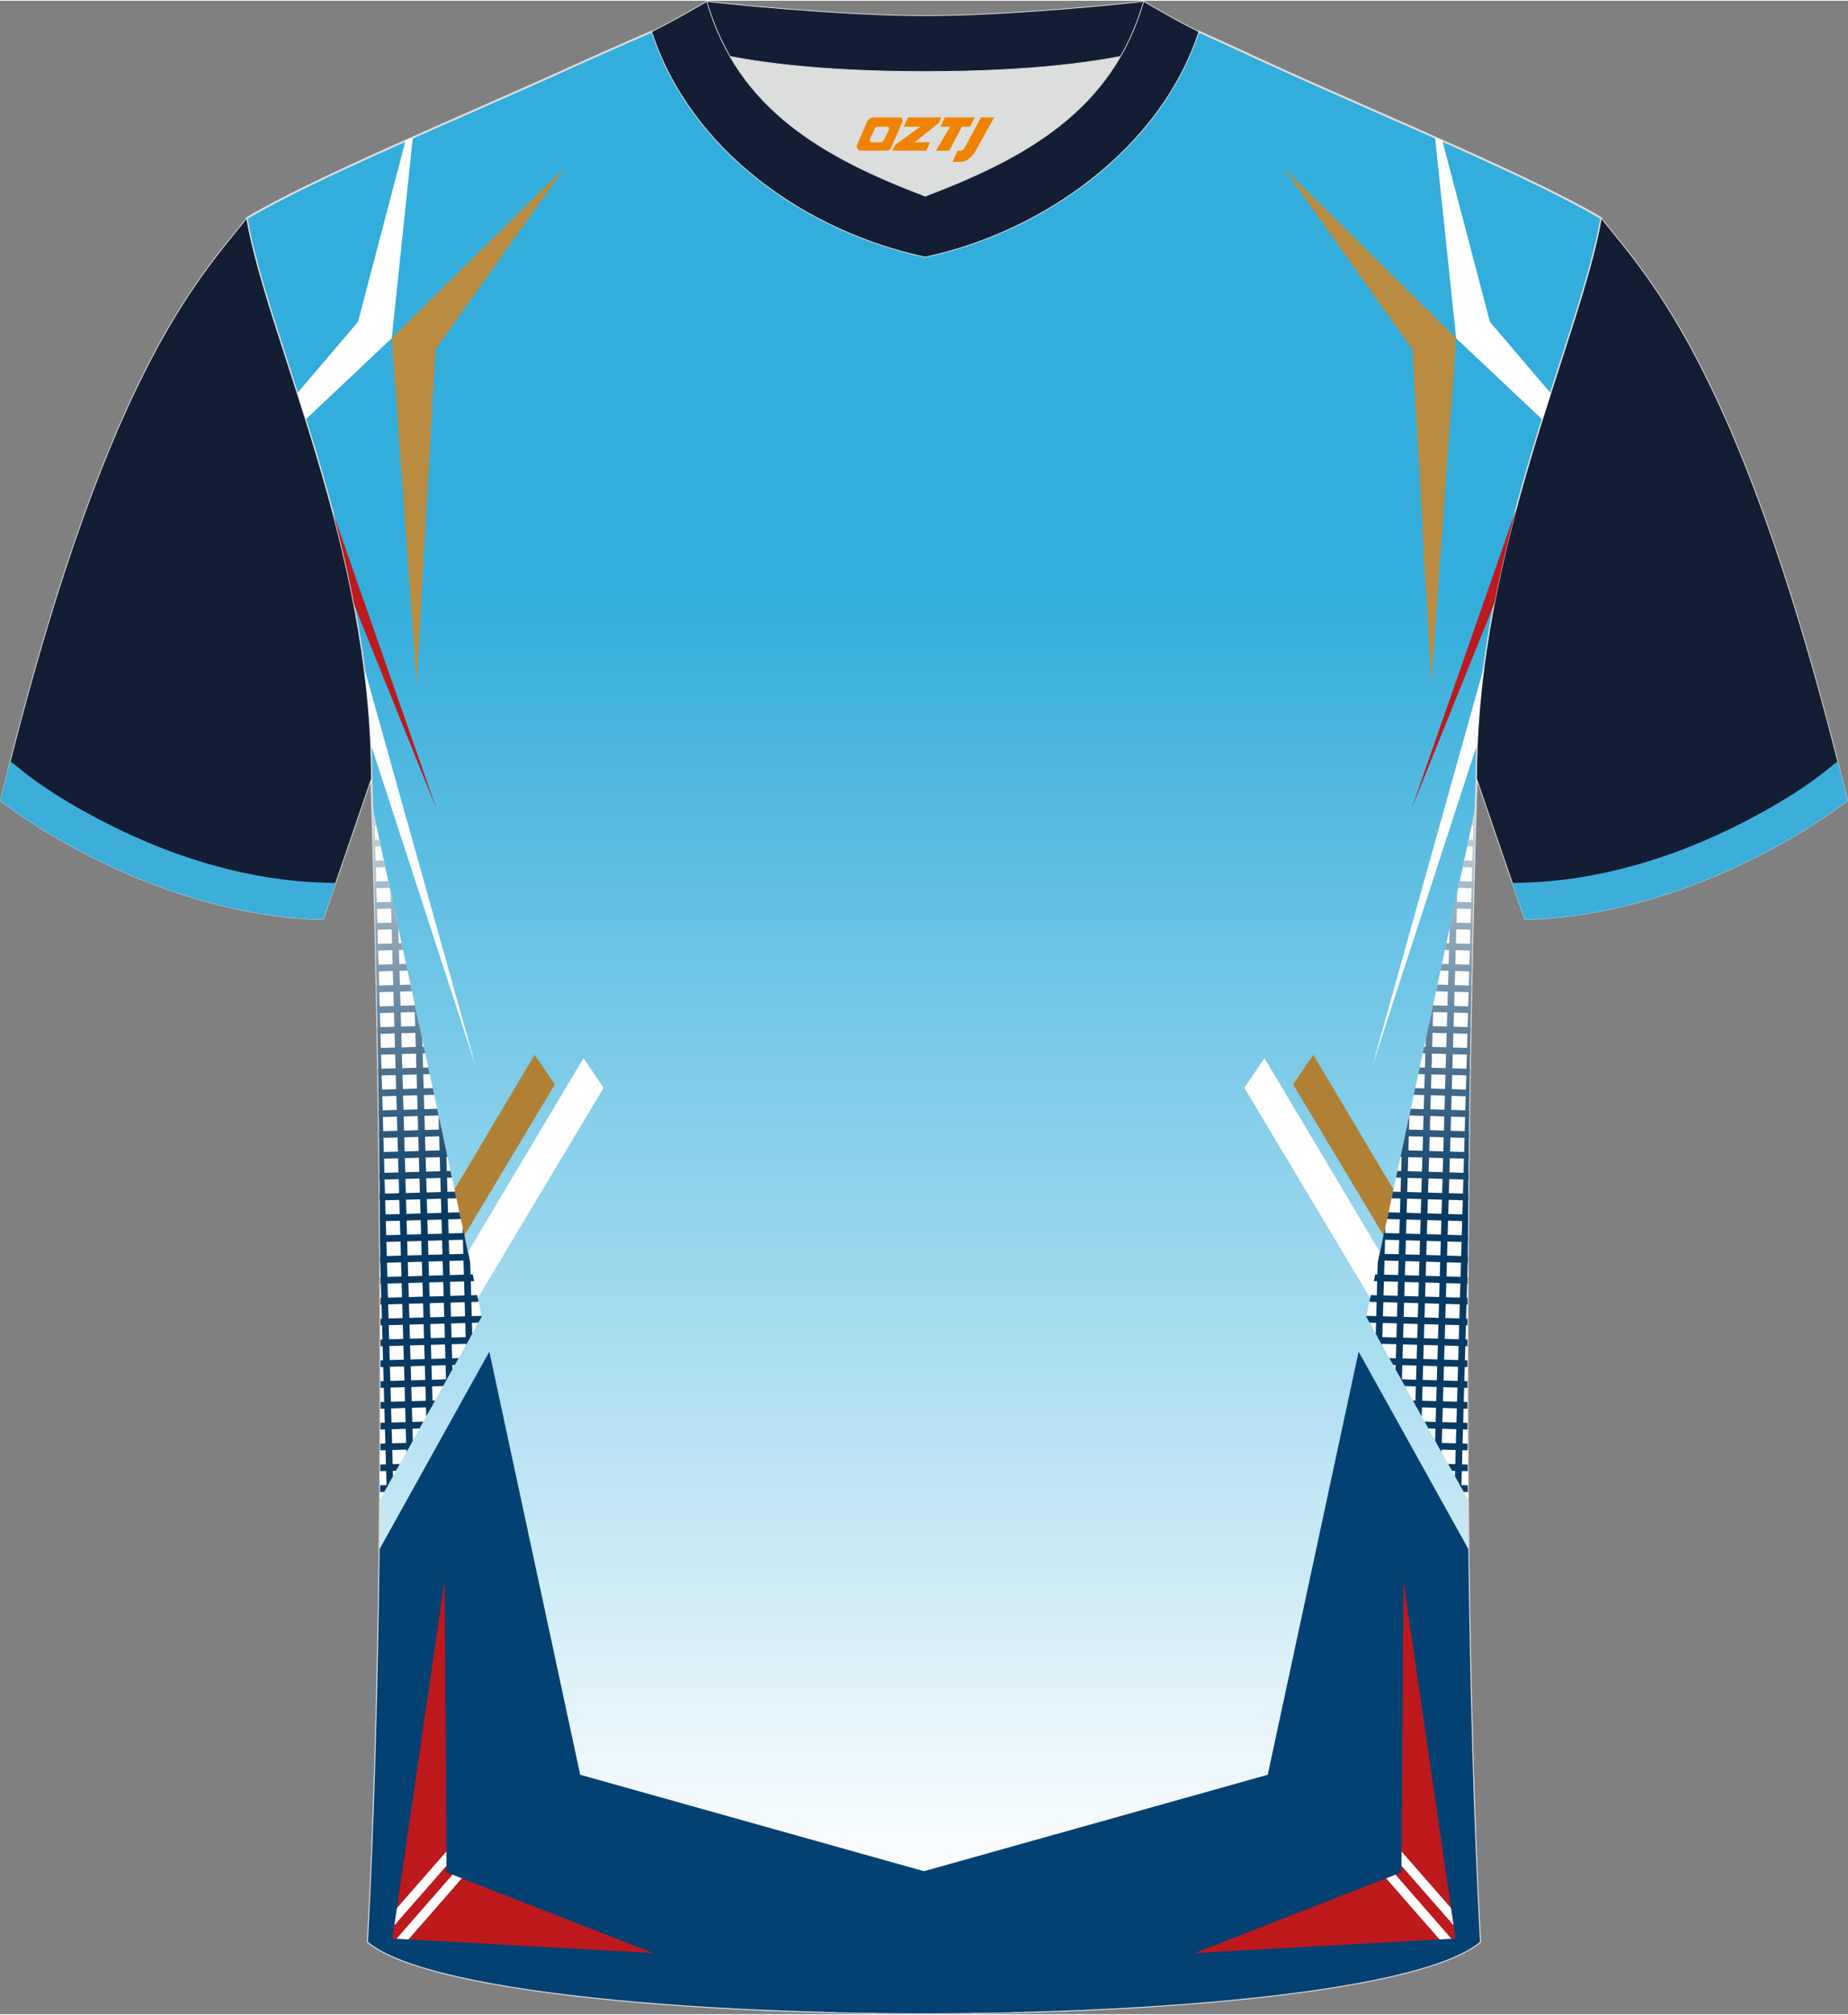
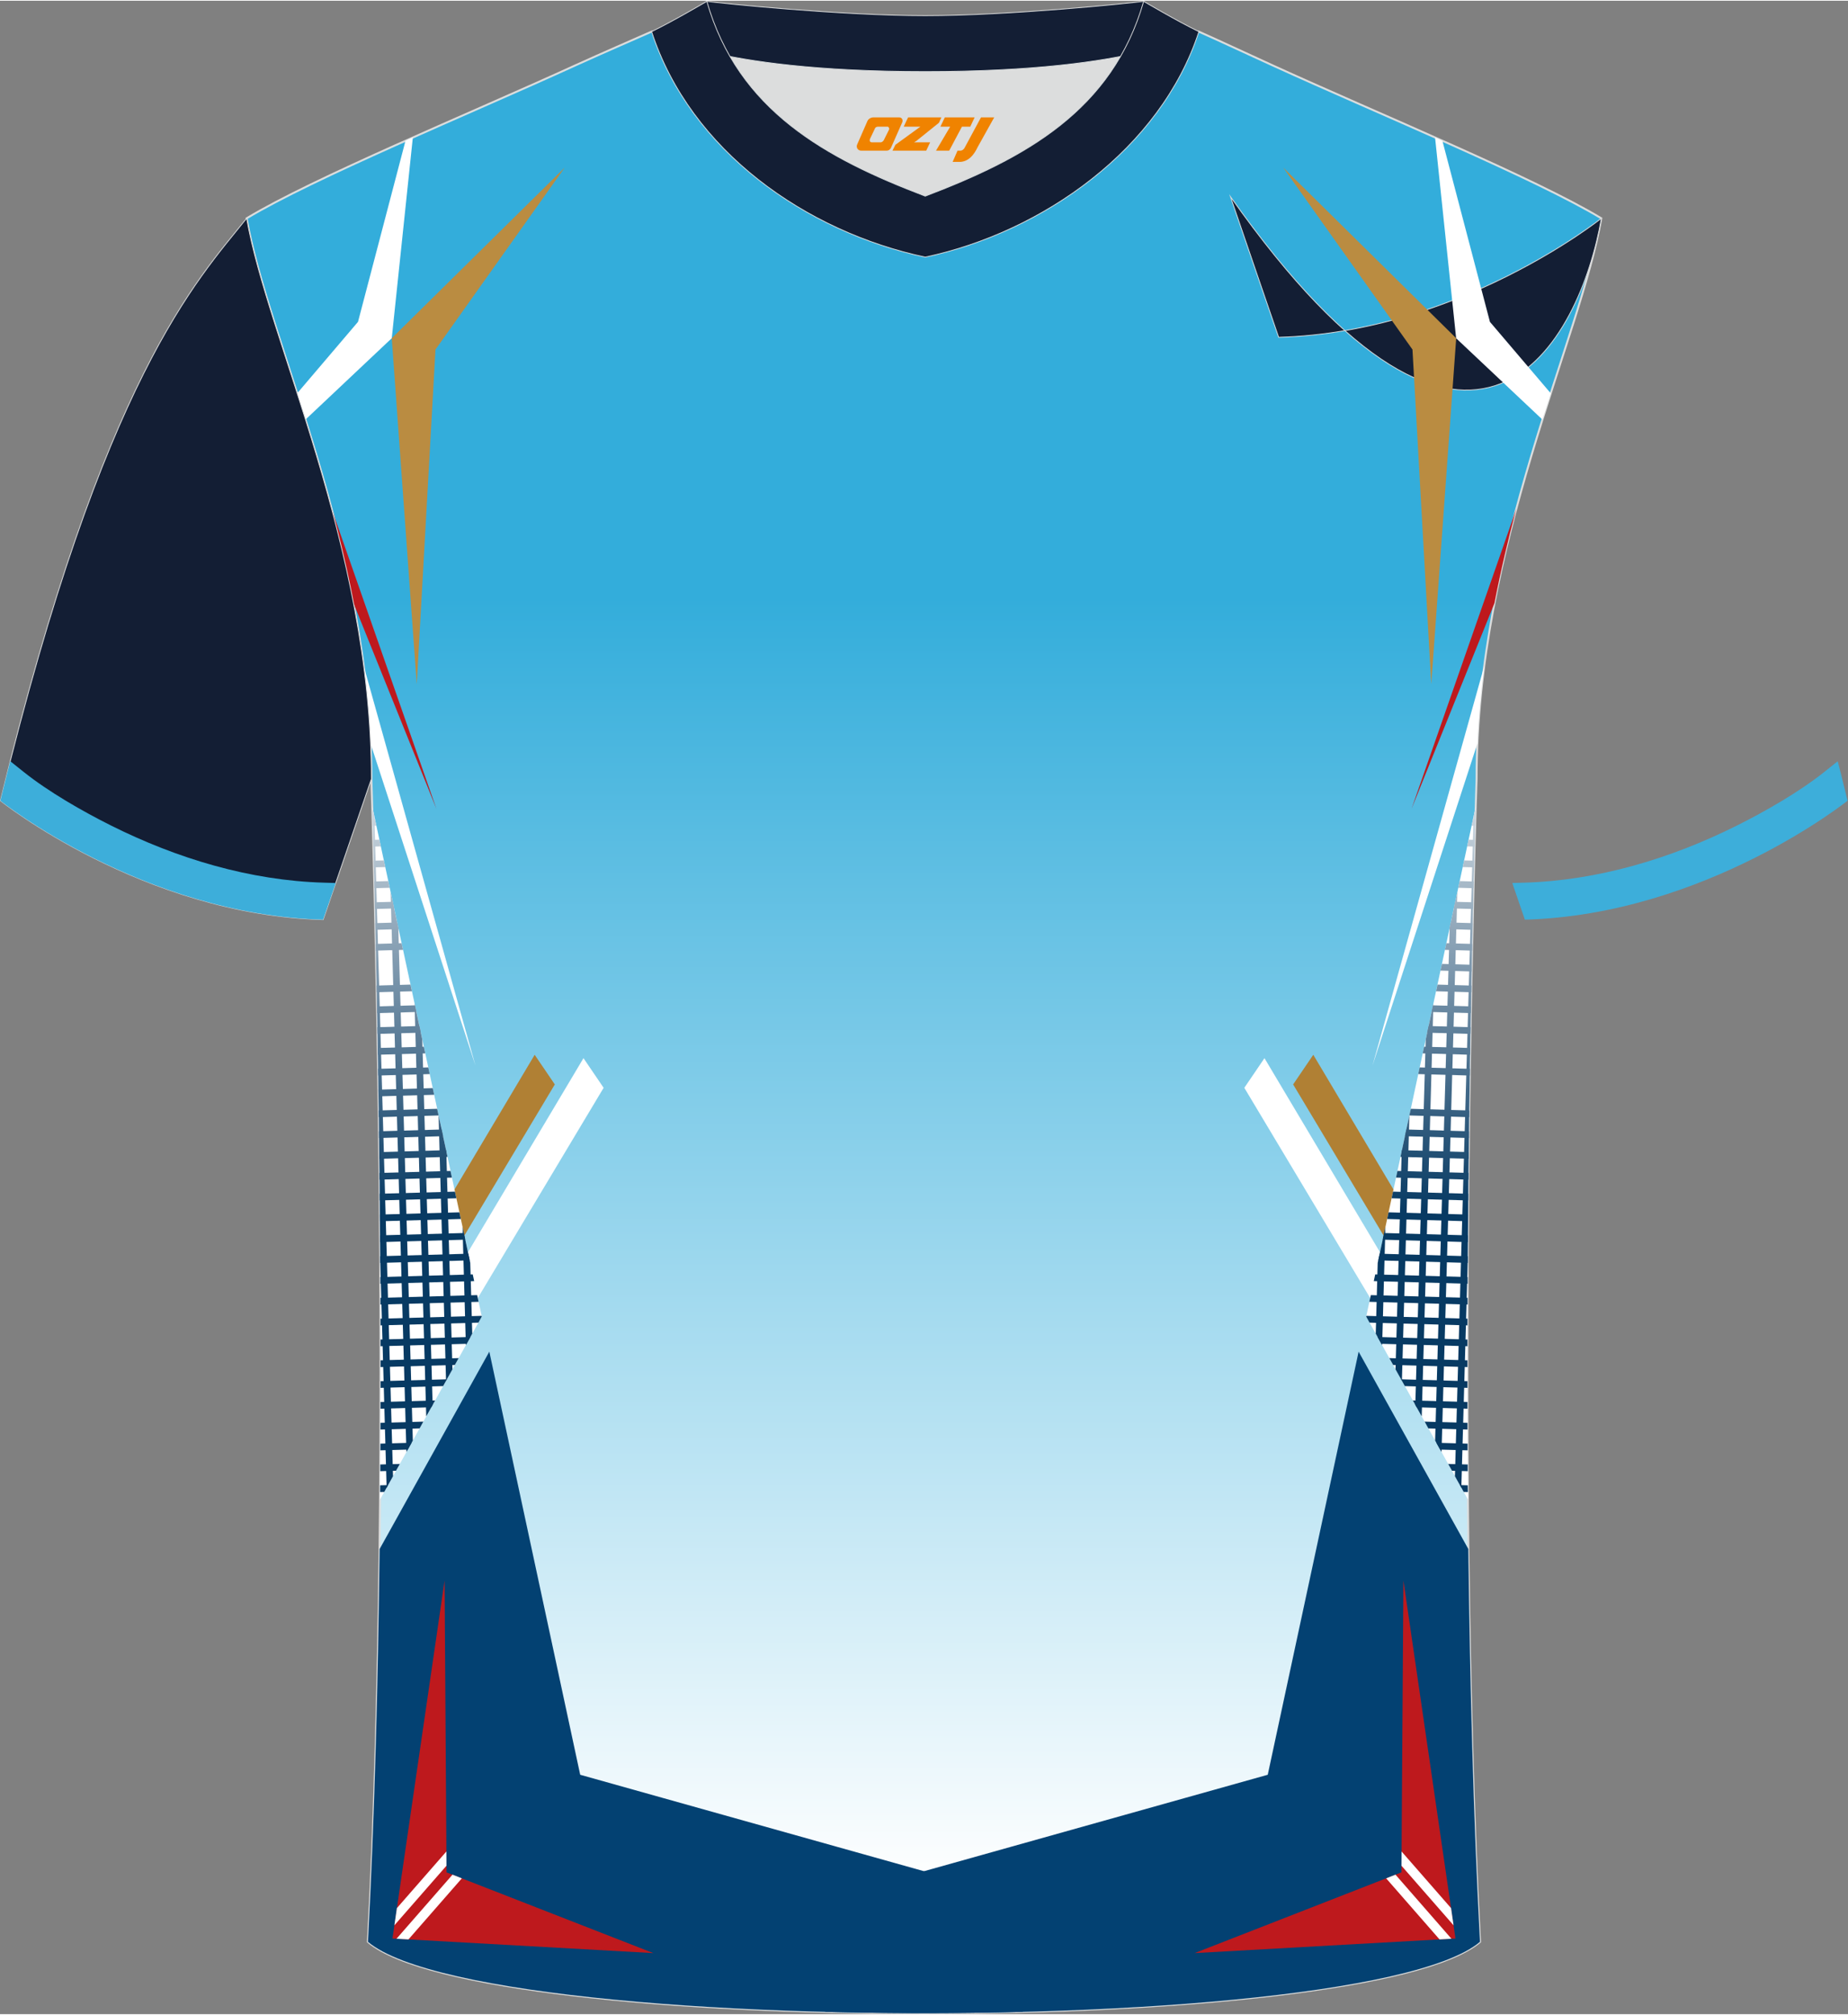
<svg xmlns="http://www.w3.org/2000/svg" version="1.1" id="图层_1" x="0px" y="0px" width="378px" height="412px" viewBox="0 0 377.85 411.53" enable-background="new 0 0 377.85 411.53" xml:space="preserve">
  <rect x="0" y="0" width="377.85" height="411.53" fill="#808080" stroke="none" />
  <g>
    <linearGradient id="SVGID_1_" gradientUnits="userSpaceOnUse" x1="188.921" y1="-140.144" x2="188.921" y2="-403.395" gradientTransform="matrix(1 0 0 -1 0 -18.104)">
      <stop offset="0" style="stop-color:#33ADDB" />
      <stop offset="1" style="stop-color:#FFFFFF" />
    </linearGradient>
    <path fill-rule="evenodd" clip-rule="evenodd" fill="url(#SVGID_1_)" stroke="#DCDDDD" stroke-width="0.4" stroke-miterlimit="22.926" d="   M75.23,396.75c5.36-101,0.7-237.68,0.7-237.68c0-47.62-21.24-89.93-25.5-114.6c13.63-8.23,45.28-21.25,67.14-31.23   c5.55-2.52,11.68-5.18,15.66-6.93c17.52-0.32,25.34,1.25,55.54,1.25h0.31c30.2,0,38.53-1.57,56.04-1.25   c3.98,1.76,9.6,4.41,15.15,6.93c21.87,9.98,53.51,23,67.14,31.23c-4.27,24.67-25.5,66.98-25.5,114.6c0,0-4.66,136.67,0.7,237.68   C279.55,416.19,98.3,416.19,75.23,396.75z" />
    <polygon fill-rule="evenodd" clip-rule="evenodd" fill="#B08034" points="268.52,215.44 297.12,263.47 296.78,275.58 264.4,221.5     " />
    <polygon fill-rule="evenodd" clip-rule="evenodd" fill="#FFFFFF" points="258.54,216.13 287.14,264.16 286.8,276.26 254.42,222.19     " />
    <path fill-rule="evenodd" clip-rule="evenodd" fill="#FFFFFF" d="M301.74,164.66l-22.4,104.28l20.8,37.39   C299.62,242.18,301.19,182.72,301.74,164.66z" />
-     <path fill-rule="evenodd" clip-rule="evenodd" fill="#131E34" stroke="#DCDDDD" stroke-width="0.162" stroke-miterlimit="22.926" d="   M327.42,44.47c10.2,12.75,29.25,32.3,50.34,119.02c0,0-29.08,23.29-65.98,24.31c0,0-7.14-20.75-9.86-28.74   C301.92,111.46,323.15,69.14,327.42,44.47z" />
+     <path fill-rule="evenodd" clip-rule="evenodd" fill="#131E34" stroke="#DCDDDD" stroke-width="0.162" stroke-miterlimit="22.926" d="   M327.42,44.47c0,0-29.08,23.29-65.98,24.31c0,0-7.14-20.75-9.86-28.74   C301.92,111.46,323.15,69.14,327.42,44.47z" />
    <path fill-rule="evenodd" clip-rule="evenodd" fill="#3DAEDA" d="M373.04,157.6c-5.14,4.11-12.06,8.06-17.89,10.98   c-13.48,6.74-28.44,11.26-43.57,11.68l-2.37,0.07l2.57,7.49c36.9-1.02,65.98-24.31,65.98-24.31c-0.67-2.76-1.34-5.45-2.01-8.07   L373.04,157.6z" />
    <polygon fill-rule="evenodd" clip-rule="evenodd" fill="#BA8C41" points="115.46,34.1 89.04,71.29 85.21,139.7 80.1,68.98  " />
    <path fill-rule="evenodd" clip-rule="evenodd" fill="#FFFFFF" d="M62.46,85.61L80.1,68.98l4.31-41.03l-1.5,0.67L73.2,65.63   L60.76,80.24C61.33,82,61.89,83.79,62.46,85.61z" />
    <path fill-rule="evenodd" clip-rule="evenodd" fill="#BE191D" d="M89.23,165.16l-21.42-61.3c1.66,6.2,3.19,12.64,4.47,19.27   L89.23,165.16z" />
    <path fill-rule="evenodd" clip-rule="evenodd" fill="#FFFFFF" d="M97.21,217.64l-22.86-81.73c0.69,5.21,1.17,10.52,1.41,15.9   L97.21,217.64z" />
    <polygon fill-rule="evenodd" clip-rule="evenodd" fill="#B08034" points="109.32,215.44 80.72,263.47 81.06,275.58 113.44,221.5     " />
    <polygon fill-rule="evenodd" clip-rule="evenodd" fill="#FFFFFF" points="119.3,216.13 90.7,264.16 91.04,276.26 123.42,222.19     " />
    <path fill-rule="evenodd" clip-rule="evenodd" fill="#FFFFFF" d="M76.11,164.66l22.4,104.28l-20.8,37.39   C78.22,242.19,76.65,182.72,76.11,164.66z" />
    <g>
      <g>
        <linearGradient id="SVGID_2_" gradientUnits="userSpaceOnUse" x1="78.236" y1="-265.32" x2="78.236" y2="-161.915" gradientTransform="matrix(1 0 0 -1 0 -18.104)">
          <stop offset="0" style="stop-color:#073A63" />
          <stop offset="1" style="stop-color:#FFFFFF" />
        </linearGradient>
        <path fill-rule="evenodd" clip-rule="evenodd" fill="url(#SVGID_2_)" d="M76.54,166.67l3.82,134.91l-1.31,2.35l-1.31-46.37     c-0.27-43.68-1.23-79.56-1.63-92.89L76.54,166.67z" />
        <linearGradient id="SVGID_3_" gradientUnits="userSpaceOnUse" x1="82.136" y1="-265.32" x2="82.136" y2="-161.915" gradientTransform="matrix(1 0 0 -1 0 -18.104)">
          <stop offset="0" style="stop-color:#073A63" />
          <stop offset="1" style="stop-color:#FFFFFF" />
        </linearGradient>
        <polygon fill-rule="evenodd" clip-rule="evenodd" fill="url(#SVGID_3_)" points="81.44,189.49 84.41,294.29 83.1,296.64      79.86,182.14    " />
        <linearGradient id="SVGID_4_" gradientUnits="userSpaceOnUse" x1="86.611" y1="-265.32" x2="86.611" y2="-161.915" gradientTransform="matrix(1 0 0 -1 0 -18.104)">
          <stop offset="0" style="stop-color:#073A63" />
          <stop offset="1" style="stop-color:#FFFFFF" />
        </linearGradient>
        <polygon fill-rule="evenodd" clip-rule="evenodd" fill="url(#SVGID_4_)" points="86.34,212.32 88.46,287.01 87.15,289.35      84.76,204.97    " />
        <linearGradient id="SVGID_5_" gradientUnits="userSpaceOnUse" x1="91.091" y1="-265.32" x2="91.091" y2="-161.915" gradientTransform="matrix(1 0 0 -1 0 -18.104)">
          <stop offset="0" style="stop-color:#073A63" />
          <stop offset="1" style="stop-color:#FFFFFF" />
        </linearGradient>
        <polygon fill-rule="evenodd" clip-rule="evenodd" fill="url(#SVGID_5_)" points="91.25,235.15 92.51,279.73 91.2,282.07      89.67,227.79    " />
        <linearGradient id="SVGID_6_" gradientUnits="userSpaceOnUse" x1="95.566" y1="-265.32" x2="95.566" y2="-161.915" gradientTransform="matrix(1 0 0 -1 0 -18.104)">
          <stop offset="0" style="stop-color:#073A63" />
          <stop offset="1" style="stop-color:#FFFFFF" />
        </linearGradient>
        <polygon fill-rule="evenodd" clip-rule="evenodd" fill="url(#SVGID_6_)" points="96.15,257.97 96.56,272.44 95.25,274.79      94.57,250.62    " />
      </g>
      <g>
        <g>
          <linearGradient id="SVGID_7_" gradientUnits="userSpaceOnUse" x1="84.996" y1="-265.32" x2="84.996" y2="-161.915" gradientTransform="matrix(1 0 0 -1 0 -18.104)">
            <stop offset="0" style="stop-color:#073A63" />
            <stop offset="1" style="stop-color:#FFFFFF" />
          </linearGradient>
          <polygon fill-rule="evenodd" clip-rule="evenodd" fill="url(#SVGID_7_)" points="77.59,239.59 92.11,239.18 92.4,240.54       77.6,240.96     " />
          <linearGradient id="SVGID_8_" gradientUnits="userSpaceOnUse" x1="84.521" y1="-265.32" x2="84.521" y2="-161.915" gradientTransform="matrix(1 0 0 -1 0 -18.104)">
            <stop offset="0" style="stop-color:#073A63" />
            <stop offset="1" style="stop-color:#FFFFFF" />
          </linearGradient>
          <polygon fill-rule="evenodd" clip-rule="evenodd" fill="url(#SVGID_8_)" points="77.54,235.33 91.2,234.94 91.5,236.31       77.55,236.7     " />
          <linearGradient id="SVGID_9_" gradientUnits="userSpaceOnUse" x1="84.041" y1="-265.32" x2="84.041" y2="-161.915" gradientTransform="matrix(1 0 0 -1 0 -18.104)">
            <stop offset="0" style="stop-color:#073A63" />
            <stop offset="1" style="stop-color:#FFFFFF" />
          </linearGradient>
          <polygon fill-rule="evenodd" clip-rule="evenodd" fill="url(#SVGID_9_)" points="77.49,231.08 90.29,230.71 90.59,232.08       77.5,232.45     " />
          <linearGradient id="SVGID_10_" gradientUnits="userSpaceOnUse" x1="83.556" y1="-265.32" x2="83.556" y2="-161.915" gradientTransform="matrix(1 0 0 -1 0 -18.104)">
            <stop offset="0" style="stop-color:#073A63" />
            <stop offset="1" style="stop-color:#FFFFFF" />
          </linearGradient>
          <polygon fill-rule="evenodd" clip-rule="evenodd" fill="url(#SVGID_10_)" points="77.43,226.82 89.38,226.48 89.68,227.84       77.45,228.19     " />
          <linearGradient id="SVGID_11_" gradientUnits="userSpaceOnUse" x1="83.071" y1="-265.32" x2="83.071" y2="-161.915" gradientTransform="matrix(1 0 0 -1 0 -18.104)">
            <stop offset="0" style="stop-color:#073A63" />
            <stop offset="1" style="stop-color:#FFFFFF" />
          </linearGradient>
          <polygon fill-rule="evenodd" clip-rule="evenodd" fill="url(#SVGID_11_)" points="77.37,222.57 88.48,222.25 88.77,223.61       77.39,223.94     " />
          <linearGradient id="SVGID_12_" gradientUnits="userSpaceOnUse" x1="82.581" y1="-265.32" x2="82.581" y2="-161.915" gradientTransform="matrix(1 0 0 -1 0 -18.104)">
            <stop offset="0" style="stop-color:#073A63" />
            <stop offset="1" style="stop-color:#FFFFFF" />
          </linearGradient>
          <polygon fill-rule="evenodd" clip-rule="evenodd" fill="url(#SVGID_12_)" points="77.3,218.31 87.57,218.02 87.86,219.38       77.33,219.68     " />
          <linearGradient id="SVGID_13_" gradientUnits="userSpaceOnUse" x1="82.091" y1="-265.32" x2="82.091" y2="-161.915" gradientTransform="matrix(1 0 0 -1 0 -18.104)">
            <stop offset="0" style="stop-color:#073A63" />
            <stop offset="1" style="stop-color:#FFFFFF" />
          </linearGradient>
          <polygon fill-rule="evenodd" clip-rule="evenodd" fill="url(#SVGID_13_)" points="77.23,214.05 86.66,213.79 86.95,215.15       77.26,215.43     " />
          <linearGradient id="SVGID_14_" gradientUnits="userSpaceOnUse" x1="81.601" y1="-265.32" x2="81.601" y2="-161.915" gradientTransform="matrix(1 0 0 -1 0 -18.104)">
            <stop offset="0" style="stop-color:#073A63" />
            <stop offset="1" style="stop-color:#FFFFFF" />
          </linearGradient>
          <polygon fill-rule="evenodd" clip-rule="evenodd" fill="url(#SVGID_14_)" points="77.16,209.8 85.75,209.56 86.04,210.92       77.19,211.17     " />
          <linearGradient id="SVGID_15_" gradientUnits="userSpaceOnUse" x1="81.106" y1="-265.32" x2="81.106" y2="-161.915" gradientTransform="matrix(1 0 0 -1 0 -18.104)">
            <stop offset="0" style="stop-color:#073A63" />
            <stop offset="1" style="stop-color:#FFFFFF" />
          </linearGradient>
          <polygon fill-rule="evenodd" clip-rule="evenodd" fill="url(#SVGID_15_)" points="77.08,205.55 84.84,205.33 85.13,206.69       77.11,206.92     " />
          <linearGradient id="SVGID_16_" gradientUnits="userSpaceOnUse" x1="80.611" y1="-265.32" x2="80.611" y2="-161.915" gradientTransform="matrix(1 0 0 -1 0 -18.104)">
            <stop offset="0" style="stop-color:#073A63" />
            <stop offset="1" style="stop-color:#FFFFFF" />
          </linearGradient>
          <polygon fill-rule="evenodd" clip-rule="evenodd" fill="url(#SVGID_16_)" points="77,201.29 83.93,201.09 84.22,202.46       77.03,202.66     " />
          <linearGradient id="SVGID_17_" gradientUnits="userSpaceOnUse" x1="80.121" y1="-265.32" x2="80.121" y2="-161.915" gradientTransform="matrix(1 0 0 -1 0 -18.104)">
            <stop offset="0" style="stop-color:#073A63" />
            <stop offset="1" style="stop-color:#FFFFFF" />
          </linearGradient>
-           <polygon fill-rule="evenodd" clip-rule="evenodd" fill="url(#SVGID_17_)" points="76.92,197.04 83.02,196.86 83.32,198.23       76.94,198.41     " />
          <linearGradient id="SVGID_18_" gradientUnits="userSpaceOnUse" x1="79.616" y1="-265.32" x2="79.616" y2="-161.915" gradientTransform="matrix(1 0 0 -1 0 -18.104)">
            <stop offset="0" style="stop-color:#073A63" />
            <stop offset="1" style="stop-color:#FFFFFF" />
          </linearGradient>
          <polygon fill-rule="evenodd" clip-rule="evenodd" fill="url(#SVGID_18_)" points="76.82,192.78 82.11,192.63 82.41,193.99       76.85,194.15     " />
          <linearGradient id="SVGID_19_" gradientUnits="userSpaceOnUse" x1="79.116" y1="-265.32" x2="79.116" y2="-161.915" gradientTransform="matrix(1 0 0 -1 0 -18.104)">
            <stop offset="0" style="stop-color:#073A63" />
            <stop offset="1" style="stop-color:#FFFFFF" />
          </linearGradient>
          <polygon fill-rule="evenodd" clip-rule="evenodd" fill="url(#SVGID_19_)" points="76.73,188.53 81.2,188.4 81.5,189.76       76.76,189.9     " />
          <linearGradient id="SVGID_20_" gradientUnits="userSpaceOnUse" x1="78.611" y1="-265.32" x2="78.611" y2="-161.915" gradientTransform="matrix(1 0 0 -1 0 -18.104)">
            <stop offset="0" style="stop-color:#073A63" />
            <stop offset="1" style="stop-color:#FFFFFF" />
          </linearGradient>
          <polygon fill-rule="evenodd" clip-rule="evenodd" fill="url(#SVGID_20_)" points="76.63,184.27 80.3,184.17 80.59,185.53       76.66,185.64     " />
          <linearGradient id="SVGID_21_" gradientUnits="userSpaceOnUse" x1="78.106" y1="-265.32" x2="78.106" y2="-161.915" gradientTransform="matrix(1 0 0 -1 0 -18.104)">
            <stop offset="0" style="stop-color:#073A63" />
            <stop offset="1" style="stop-color:#FFFFFF" />
          </linearGradient>
          <polygon fill-rule="evenodd" clip-rule="evenodd" fill="url(#SVGID_21_)" points="76.53,180.02 79.39,179.94 79.68,181.3       76.56,181.39     " />
          <linearGradient id="SVGID_22_" gradientUnits="userSpaceOnUse" x1="77.596" y1="-265.32" x2="77.596" y2="-161.915" gradientTransform="matrix(1 0 0 -1 0 -18.104)">
            <stop offset="0" style="stop-color:#073A63" />
            <stop offset="1" style="stop-color:#FFFFFF" />
          </linearGradient>
          <polygon fill-rule="evenodd" clip-rule="evenodd" fill="url(#SVGID_22_)" points="76.42,175.76 78.48,175.71 78.77,177.07       76.45,177.13     " />
          <linearGradient id="SVGID_23_" gradientUnits="userSpaceOnUse" x1="77.081" y1="-265.32" x2="77.081" y2="-161.915" gradientTransform="matrix(1 0 0 -1 0 -18.104)">
            <stop offset="0" style="stop-color:#073A63" />
            <stop offset="1" style="stop-color:#FFFFFF" />
          </linearGradient>
          <polygon fill-rule="evenodd" clip-rule="evenodd" fill="url(#SVGID_23_)" points="76.3,171.51 77.57,171.47 77.86,172.84       76.34,172.88     " />
          <linearGradient id="SVGID_24_" gradientUnits="userSpaceOnUse" x1="76.566" y1="-265.32" x2="76.566" y2="-161.915" gradientTransform="matrix(1 0 0 -1 0 -18.104)">
            <stop offset="0" style="stop-color:#073A63" />
            <stop offset="1" style="stop-color:#FFFFFF" />
          </linearGradient>
          <polygon fill-rule="evenodd" clip-rule="evenodd" fill="url(#SVGID_24_)" points="76.18,167.26 76.66,167.24 76.95,168.61       76.22,168.63     " />
        </g>
        <linearGradient id="SVGID_25_" gradientUnits="userSpaceOnUse" x1="78.531" y1="-265.32" x2="78.531" y2="-161.915" gradientTransform="matrix(1 0 0 -1 0 -18.104)">
          <stop offset="0" style="stop-color:#073A63" />
          <stop offset="1" style="stop-color:#FFFFFF" />
        </linearGradient>
        <polygon fill-rule="evenodd" clip-rule="evenodd" fill="url(#SVGID_25_)" points="77.73,303.44 79.34,303.39 78.57,304.79      77.72,304.81    " />
        <linearGradient id="SVGID_26_" gradientUnits="userSpaceOnUse" x1="79.751" y1="-265.32" x2="79.751" y2="-161.915" gradientTransform="matrix(1 0 0 -1 0 -18.104)">
          <stop offset="0" style="stop-color:#073A63" />
          <stop offset="1" style="stop-color:#FFFFFF" />
        </linearGradient>
        <polygon fill-rule="evenodd" clip-rule="evenodd" fill="url(#SVGID_26_)" points="77.75,299.18 81.75,299.07 80.97,300.46      77.75,300.55    " />
        <linearGradient id="SVGID_27_" gradientUnits="userSpaceOnUse" x1="80.966" y1="-265.32" x2="80.966" y2="-161.915" gradientTransform="matrix(1 0 0 -1 0 -18.104)">
          <stop offset="0" style="stop-color:#073A63" />
          <stop offset="1" style="stop-color:#FFFFFF" />
        </linearGradient>
        <polygon fill-rule="evenodd" clip-rule="evenodd" fill="url(#SVGID_27_)" points="77.78,294.92 84.16,294.74 83.38,296.14      77.77,296.29    " />
        <linearGradient id="SVGID_28_" gradientUnits="userSpaceOnUse" x1="82.176" y1="-265.32" x2="82.176" y2="-161.915" gradientTransform="matrix(1 0 0 -1 0 -18.104)">
          <stop offset="0" style="stop-color:#073A63" />
          <stop offset="1" style="stop-color:#FFFFFF" />
        </linearGradient>
        <polygon fill-rule="evenodd" clip-rule="evenodd" fill="url(#SVGID_28_)" points="77.79,290.67 86.56,290.42 85.79,291.81      77.79,292.04    " />
        <linearGradient id="SVGID_29_" gradientUnits="userSpaceOnUse" x1="83.386" y1="-265.32" x2="83.386" y2="-161.915" gradientTransform="matrix(1 0 0 -1 0 -18.104)">
          <stop offset="0" style="stop-color:#073A63" />
          <stop offset="1" style="stop-color:#FFFFFF" />
        </linearGradient>
        <polygon fill-rule="evenodd" clip-rule="evenodd" fill="url(#SVGID_29_)" points="77.8,286.41 88.97,286.09 88.19,287.49      77.8,287.78    " />
        <linearGradient id="SVGID_30_" gradientUnits="userSpaceOnUse" x1="84.591" y1="-265.32" x2="84.591" y2="-161.915" gradientTransform="matrix(1 0 0 -1 0 -18.104)">
          <stop offset="0" style="stop-color:#073A63" />
          <stop offset="1" style="stop-color:#FFFFFF" />
        </linearGradient>
        <polygon fill-rule="evenodd" clip-rule="evenodd" fill="url(#SVGID_30_)" points="77.81,282.15 91.37,281.77 90.6,283.16      77.81,283.52    " />
        <linearGradient id="SVGID_31_" gradientUnits="userSpaceOnUse" x1="85.796" y1="-265.32" x2="85.796" y2="-161.915" gradientTransform="matrix(1 0 0 -1 0 -18.104)">
          <stop offset="0" style="stop-color:#073A63" />
          <stop offset="1" style="stop-color:#FFFFFF" />
        </linearGradient>
        <polygon fill-rule="evenodd" clip-rule="evenodd" fill="url(#SVGID_31_)" points="77.81,277.89 93.78,277.44 93,278.84      77.81,279.27    " />
        <linearGradient id="SVGID_32_" gradientUnits="userSpaceOnUse" x1="86.991" y1="-265.32" x2="86.991" y2="-161.915" gradientTransform="matrix(1 0 0 -1 0 -18.104)">
          <stop offset="0" style="stop-color:#073A63" />
          <stop offset="1" style="stop-color:#FFFFFF" />
        </linearGradient>
        <polygon fill-rule="evenodd" clip-rule="evenodd" fill="url(#SVGID_32_)" points="77.8,273.64 96.18,273.12 95.41,274.51      77.8,275.01    " />
        <linearGradient id="SVGID_33_" gradientUnits="userSpaceOnUse" x1="88.151" y1="-265.32" x2="88.151" y2="-161.915" gradientTransform="matrix(1 0 0 -1 0 -18.104)">
          <stop offset="0" style="stop-color:#073A63" />
          <stop offset="1" style="stop-color:#FFFFFF" />
        </linearGradient>
        <polygon fill-rule="evenodd" clip-rule="evenodd" fill="url(#SVGID_33_)" points="77.79,269.38 98.47,268.8 98.51,268.94      97.82,270.19 77.8,270.75    " />
        <linearGradient id="SVGID_34_" gradientUnits="userSpaceOnUse" x1="87.821" y1="-265.32" x2="87.821" y2="-161.915" gradientTransform="matrix(1 0 0 -1 0 -18.104)">
          <stop offset="0" style="stop-color:#073A63" />
          <stop offset="1" style="stop-color:#FFFFFF" />
        </linearGradient>
        <polygon fill-rule="evenodd" clip-rule="evenodd" fill="url(#SVGID_34_)" points="77.78,265.12 97.56,264.56 97.86,265.93      77.78,266.49    " />
        <linearGradient id="SVGID_35_" gradientUnits="userSpaceOnUse" x1="87.356" y1="-265.32" x2="87.356" y2="-161.915" gradientTransform="matrix(1 0 0 -1 0 -18.104)">
          <stop offset="0" style="stop-color:#073A63" />
          <stop offset="1" style="stop-color:#FFFFFF" />
        </linearGradient>
        <polygon fill-rule="evenodd" clip-rule="evenodd" fill="url(#SVGID_35_)" points="77.76,260.87 96.66,260.33 96.95,261.7      77.76,262.24    " />
        <linearGradient id="SVGID_36_" gradientUnits="userSpaceOnUse" x1="86.886" y1="-265.32" x2="86.886" y2="-161.915" gradientTransform="matrix(1 0 0 -1 0 -18.104)">
          <stop offset="0" style="stop-color:#073A63" />
          <stop offset="1" style="stop-color:#FFFFFF" />
        </linearGradient>
        <polygon fill-rule="evenodd" clip-rule="evenodd" fill="url(#SVGID_36_)" points="77.73,256.61 95.75,256.1 96.04,257.46      77.74,257.98    " />
        <linearGradient id="SVGID_37_" gradientUnits="userSpaceOnUse" x1="86.416" y1="-265.32" x2="86.416" y2="-161.915" gradientTransform="matrix(1 0 0 -1 0 -18.104)">
          <stop offset="0" style="stop-color:#073A63" />
          <stop offset="1" style="stop-color:#FFFFFF" />
        </linearGradient>
        <polygon fill-rule="evenodd" clip-rule="evenodd" fill="url(#SVGID_37_)" points="77.7,252.35 94.84,251.87 95.13,253.23      77.71,253.73    " />
        <linearGradient id="SVGID_38_" gradientUnits="userSpaceOnUse" x1="85.946" y1="-265.32" x2="85.946" y2="-161.915" gradientTransform="matrix(1 0 0 -1 0 -18.104)">
          <stop offset="0" style="stop-color:#073A63" />
          <stop offset="1" style="stop-color:#FFFFFF" />
        </linearGradient>
        <polygon fill-rule="evenodd" clip-rule="evenodd" fill="url(#SVGID_38_)" points="77.67,248.1 93.93,247.64 94.22,249      77.68,249.47    " />
        <linearGradient id="SVGID_39_" gradientUnits="userSpaceOnUse" x1="85.471" y1="-265.32" x2="85.471" y2="-161.915" gradientTransform="matrix(1 0 0 -1 0 -18.104)">
          <stop offset="0" style="stop-color:#073A63" />
          <stop offset="1" style="stop-color:#FFFFFF" />
        </linearGradient>
        <polygon fill-rule="evenodd" clip-rule="evenodd" fill="url(#SVGID_39_)" points="77.63,243.84 93.02,243.41 93.31,244.77      77.64,245.21    " />
      </g>
    </g>
    <g>
      <g>
        <linearGradient id="SVGID_40_" gradientUnits="userSpaceOnUse" x1="393.894" y1="-265.32" x2="393.894" y2="-161.915" gradientTransform="matrix(-1 0 0 -1 693.5 -18.104)">
          <stop offset="0" style="stop-color:#073A63" />
          <stop offset="1" style="stop-color:#FFFFFF" />
        </linearGradient>
        <path fill-rule="evenodd" clip-rule="evenodd" fill="url(#SVGID_40_)" d="M301.73,164.67c-0.4,13.33-1.36,49.21-1.63,92.89     l-1.31,46.37l-1.31-2.35l3.82-134.91L301.73,164.67z" />
        <linearGradient id="SVGID_41_" gradientUnits="userSpaceOnUse" x1="397.794" y1="-265.32" x2="397.794" y2="-161.915" gradientTransform="matrix(-1 0 0 -1 693.5 -18.104)">
          <stop offset="0" style="stop-color:#073A63" />
          <stop offset="1" style="stop-color:#FFFFFF" />
        </linearGradient>
        <polygon fill-rule="evenodd" clip-rule="evenodd" fill="url(#SVGID_41_)" points="297.98,182.14 294.74,296.64 293.43,294.29      296.4,189.49    " />
        <linearGradient id="SVGID_42_" gradientUnits="userSpaceOnUse" x1="402.269" y1="-265.32" x2="402.269" y2="-161.915" gradientTransform="matrix(-1 0 0 -1 693.5 -18.104)">
          <stop offset="0" style="stop-color:#073A63" />
          <stop offset="1" style="stop-color:#FFFFFF" />
        </linearGradient>
        <polygon fill-rule="evenodd" clip-rule="evenodd" fill="url(#SVGID_42_)" points="293.08,204.97 290.69,289.35 289.38,287.01      291.51,212.32    " />
        <linearGradient id="SVGID_43_" gradientUnits="userSpaceOnUse" x1="406.749" y1="-265.32" x2="406.749" y2="-161.915" gradientTransform="matrix(-1 0 0 -1 693.5 -18.104)">
          <stop offset="0" style="stop-color:#073A63" />
          <stop offset="1" style="stop-color:#FFFFFF" />
        </linearGradient>
        <polygon fill-rule="evenodd" clip-rule="evenodd" fill="url(#SVGID_43_)" points="288.17,227.79 286.64,282.07 285.33,279.73      286.6,235.15    " />
        <linearGradient id="SVGID_44_" gradientUnits="userSpaceOnUse" x1="411.219" y1="-265.32" x2="411.219" y2="-161.915" gradientTransform="matrix(-1 0 0 -1 693.5 -18.104)">
          <stop offset="0" style="stop-color:#073A63" />
          <stop offset="1" style="stop-color:#FFFFFF" />
        </linearGradient>
        <polygon fill-rule="evenodd" clip-rule="evenodd" fill="url(#SVGID_44_)" points="283.27,250.62 282.6,274.79 281.29,272.44      281.69,257.97    " />
      </g>
      <g>
        <g>
          <linearGradient id="SVGID_45_" gradientUnits="userSpaceOnUse" x1="400.649" y1="-265.32" x2="400.649" y2="-161.915" gradientTransform="matrix(-1 0 0 -1 693.5 -18.104)">
            <stop offset="0" style="stop-color:#073A63" />
            <stop offset="1" style="stop-color:#FFFFFF" />
          </linearGradient>
          <polygon fill-rule="evenodd" clip-rule="evenodd" fill="url(#SVGID_45_)" points="300.24,240.96 285.44,240.54 285.73,239.18       300.26,239.59     " />
          <linearGradient id="SVGID_46_" gradientUnits="userSpaceOnUse" x1="400.174" y1="-265.32" x2="400.174" y2="-161.915" gradientTransform="matrix(-1 0 0 -1 693.5 -18.104)">
            <stop offset="0" style="stop-color:#073A63" />
            <stop offset="1" style="stop-color:#FFFFFF" />
          </linearGradient>
          <polygon fill-rule="evenodd" clip-rule="evenodd" fill="url(#SVGID_46_)" points="300.29,236.7 286.35,236.31 286.64,234.94       300.3,235.33     " />
          <linearGradient id="SVGID_47_" gradientUnits="userSpaceOnUse" x1="399.694" y1="-265.32" x2="399.694" y2="-161.915" gradientTransform="matrix(-1 0 0 -1 693.5 -18.104)">
            <stop offset="0" style="stop-color:#073A63" />
            <stop offset="1" style="stop-color:#FFFFFF" />
          </linearGradient>
          <polygon fill-rule="evenodd" clip-rule="evenodd" fill="url(#SVGID_47_)" points="300.35,232.45 287.26,232.08 287.55,230.71       300.35,231.08     " />
          <linearGradient id="SVGID_48_" gradientUnits="userSpaceOnUse" x1="399.214" y1="-265.32" x2="399.214" y2="-161.915" gradientTransform="matrix(-1 0 0 -1 693.5 -18.104)">
            <stop offset="0" style="stop-color:#073A63" />
            <stop offset="1" style="stop-color:#FFFFFF" />
          </linearGradient>
          <polygon fill-rule="evenodd" clip-rule="evenodd" fill="url(#SVGID_48_)" points="300.39,228.19 288.16,227.84 288.46,226.48       300.41,226.82     " />
          <linearGradient id="SVGID_49_" gradientUnits="userSpaceOnUse" x1="398.729" y1="-265.32" x2="398.729" y2="-161.915" gradientTransform="matrix(-1 0 0 -1 693.5 -18.104)">
            <stop offset="0" style="stop-color:#073A63" />
            <stop offset="1" style="stop-color:#FFFFFF" />
          </linearGradient>
-           <polygon fill-rule="evenodd" clip-rule="evenodd" fill="url(#SVGID_49_)" points="300.45,223.94 289.07,223.61 289.36,222.25       300.47,222.57     " />
          <linearGradient id="SVGID_50_" gradientUnits="userSpaceOnUse" x1="398.239" y1="-265.32" x2="398.239" y2="-161.915" gradientTransform="matrix(-1 0 0 -1 693.5 -18.104)">
            <stop offset="0" style="stop-color:#073A63" />
            <stop offset="1" style="stop-color:#FFFFFF" />
          </linearGradient>
          <polygon fill-rule="evenodd" clip-rule="evenodd" fill="url(#SVGID_50_)" points="300.51,219.68 289.98,219.38 290.27,218.02       300.54,218.31     " />
          <linearGradient id="SVGID_51_" gradientUnits="userSpaceOnUse" x1="397.749" y1="-265.32" x2="397.749" y2="-161.915" gradientTransform="matrix(-1 0 0 -1 693.5 -18.104)">
            <stop offset="0" style="stop-color:#073A63" />
            <stop offset="1" style="stop-color:#FFFFFF" />
          </linearGradient>
          <polygon fill-rule="evenodd" clip-rule="evenodd" fill="url(#SVGID_51_)" points="300.58,215.43 290.89,215.15 291.18,213.79       300.61,214.05     " />
          <linearGradient id="SVGID_52_" gradientUnits="userSpaceOnUse" x1="397.259" y1="-265.32" x2="397.259" y2="-161.915" gradientTransform="matrix(-1 0 0 -1 693.5 -18.104)">
            <stop offset="0" style="stop-color:#073A63" />
            <stop offset="1" style="stop-color:#FFFFFF" />
          </linearGradient>
          <polygon fill-rule="evenodd" clip-rule="evenodd" fill="url(#SVGID_52_)" points="300.65,211.17 291.8,210.92 292.1,209.56       300.68,209.8     " />
          <linearGradient id="SVGID_53_" gradientUnits="userSpaceOnUse" x1="396.764" y1="-265.32" x2="396.764" y2="-161.915" gradientTransform="matrix(-1 0 0 -1 693.5 -18.104)">
            <stop offset="0" style="stop-color:#073A63" />
            <stop offset="1" style="stop-color:#FFFFFF" />
          </linearGradient>
          <polygon fill-rule="evenodd" clip-rule="evenodd" fill="url(#SVGID_53_)" points="300.73,206.92 292.71,206.69 293.01,205.33       300.76,205.55     " />
          <linearGradient id="SVGID_54_" gradientUnits="userSpaceOnUse" x1="396.259" y1="-265.32" x2="396.259" y2="-161.915" gradientTransform="matrix(-1 0 0 -1 693.5 -18.104)">
            <stop offset="0" style="stop-color:#073A63" />
            <stop offset="1" style="stop-color:#FFFFFF" />
          </linearGradient>
          <polygon fill-rule="evenodd" clip-rule="evenodd" fill="url(#SVGID_54_)" points="300.82,202.66 293.63,202.46 293.92,201.09       300.85,201.29     " />
          <linearGradient id="SVGID_55_" gradientUnits="userSpaceOnUse" x1="395.779" y1="-265.32" x2="395.779" y2="-161.915" gradientTransform="matrix(-1 0 0 -1 693.5 -18.104)">
            <stop offset="0" style="stop-color:#073A63" />
            <stop offset="1" style="stop-color:#FFFFFF" />
          </linearGradient>
          <polygon fill-rule="evenodd" clip-rule="evenodd" fill="url(#SVGID_55_)" points="300.9,198.41 294.52,198.23 294.83,196.86       300.92,197.04     " />
          <linearGradient id="SVGID_56_" gradientUnits="userSpaceOnUse" x1="395.274" y1="-265.32" x2="395.274" y2="-161.915" gradientTransform="matrix(-1 0 0 -1 693.5 -18.104)">
            <stop offset="0" style="stop-color:#073A63" />
            <stop offset="1" style="stop-color:#FFFFFF" />
          </linearGradient>
          <polygon fill-rule="evenodd" clip-rule="evenodd" fill="url(#SVGID_56_)" points="300.99,194.15 295.43,193.99 295.73,192.63       301.02,192.78     " />
          <linearGradient id="SVGID_57_" gradientUnits="userSpaceOnUse" x1="394.769" y1="-265.32" x2="394.769" y2="-161.915" gradientTransform="matrix(-1 0 0 -1 693.5 -18.104)">
            <stop offset="0" style="stop-color:#073A63" />
            <stop offset="1" style="stop-color:#FFFFFF" />
          </linearGradient>
          <polygon fill-rule="evenodd" clip-rule="evenodd" fill="url(#SVGID_57_)" points="301.08,189.9 296.35,189.76 296.64,188.4       301.11,188.53     " />
          <linearGradient id="SVGID_58_" gradientUnits="userSpaceOnUse" x1="394.264" y1="-265.32" x2="394.264" y2="-161.915" gradientTransform="matrix(-1 0 0 -1 693.5 -18.104)">
            <stop offset="0" style="stop-color:#073A63" />
            <stop offset="1" style="stop-color:#FFFFFF" />
          </linearGradient>
          <polygon fill-rule="evenodd" clip-rule="evenodd" fill="url(#SVGID_58_)" points="301.18,185.64 297.26,185.53 297.54,184.17       301.21,184.27     " />
          <linearGradient id="SVGID_59_" gradientUnits="userSpaceOnUse" x1="393.754" y1="-265.32" x2="393.754" y2="-161.915" gradientTransform="matrix(-1 0 0 -1 693.5 -18.104)">
            <stop offset="0" style="stop-color:#073A63" />
            <stop offset="1" style="stop-color:#FFFFFF" />
          </linearGradient>
          <polygon fill-rule="evenodd" clip-rule="evenodd" fill="url(#SVGID_59_)" points="301.29,181.39 298.17,181.3 298.45,179.94       301.32,180.02     " />
          <linearGradient id="SVGID_60_" gradientUnits="userSpaceOnUse" x1="393.249" y1="-265.32" x2="393.249" y2="-161.915" gradientTransform="matrix(-1 0 0 -1 693.5 -18.104)">
            <stop offset="0" style="stop-color:#073A63" />
            <stop offset="1" style="stop-color:#FFFFFF" />
          </linearGradient>
          <polygon fill-rule="evenodd" clip-rule="evenodd" fill="url(#SVGID_60_)" points="301.39,177.13 299.08,177.07 299.36,175.71       301.42,175.76     " />
          <linearGradient id="SVGID_61_" gradientUnits="userSpaceOnUse" x1="392.739" y1="-265.32" x2="392.739" y2="-161.915" gradientTransform="matrix(-1 0 0 -1 693.5 -18.104)">
            <stop offset="0" style="stop-color:#073A63" />
            <stop offset="1" style="stop-color:#FFFFFF" />
          </linearGradient>
          <polygon fill-rule="evenodd" clip-rule="evenodd" fill="url(#SVGID_61_)" points="301.51,172.88 299.98,172.84 300.27,171.47       301.54,171.51     " />
          <linearGradient id="SVGID_62_" gradientUnits="userSpaceOnUse" x1="392.219" y1="-265.32" x2="392.219" y2="-161.915" gradientTransform="matrix(-1 0 0 -1 693.5 -18.104)">
            <stop offset="0" style="stop-color:#073A63" />
            <stop offset="1" style="stop-color:#FFFFFF" />
          </linearGradient>
          <polygon fill-rule="evenodd" clip-rule="evenodd" fill="url(#SVGID_62_)" points="301.63,168.63 300.89,168.61 301.18,167.24       301.67,167.26     " />
        </g>
        <linearGradient id="SVGID_63_" gradientUnits="userSpaceOnUse" x1="394.179" y1="-265.32" x2="394.179" y2="-161.915" gradientTransform="matrix(-1 0 0 -1 693.5 -18.104)">
          <stop offset="0" style="stop-color:#073A63" />
          <stop offset="1" style="stop-color:#FFFFFF" />
        </linearGradient>
        <polygon fill-rule="evenodd" clip-rule="evenodd" fill="url(#SVGID_63_)" points="300.13,304.81 299.27,304.79 298.51,303.39      300.11,303.44    " />
        <linearGradient id="SVGID_64_" gradientUnits="userSpaceOnUse" x1="395.399" y1="-265.32" x2="395.399" y2="-161.915" gradientTransform="matrix(-1 0 0 -1 693.5 -18.104)">
          <stop offset="0" style="stop-color:#073A63" />
          <stop offset="1" style="stop-color:#FFFFFF" />
        </linearGradient>
        <polygon fill-rule="evenodd" clip-rule="evenodd" fill="url(#SVGID_64_)" points="300.1,300.55 296.88,300.46 296.1,299.07      300.1,299.18    " />
        <linearGradient id="SVGID_65_" gradientUnits="userSpaceOnUse" x1="396.624" y1="-265.32" x2="396.624" y2="-161.915" gradientTransform="matrix(-1 0 0 -1 693.5 -18.104)">
          <stop offset="0" style="stop-color:#073A63" />
          <stop offset="1" style="stop-color:#FFFFFF" />
        </linearGradient>
        <polygon fill-rule="evenodd" clip-rule="evenodd" fill="url(#SVGID_65_)" points="300.07,296.29 294.46,296.14 293.68,294.74      300.07,294.92    " />
        <linearGradient id="SVGID_66_" gradientUnits="userSpaceOnUse" x1="397.829" y1="-265.32" x2="397.829" y2="-161.915" gradientTransform="matrix(-1 0 0 -1 693.5 -18.104)">
          <stop offset="0" style="stop-color:#073A63" />
          <stop offset="1" style="stop-color:#FFFFFF" />
        </linearGradient>
        <polygon fill-rule="evenodd" clip-rule="evenodd" fill="url(#SVGID_66_)" points="300.05,292.04 292.05,291.81 291.29,290.42      300.05,290.67    " />
        <linearGradient id="SVGID_67_" gradientUnits="userSpaceOnUse" x1="399.039" y1="-265.32" x2="399.039" y2="-161.915" gradientTransform="matrix(-1 0 0 -1 693.5 -18.104)">
          <stop offset="0" style="stop-color:#073A63" />
          <stop offset="1" style="stop-color:#FFFFFF" />
        </linearGradient>
        <polygon fill-rule="evenodd" clip-rule="evenodd" fill="url(#SVGID_67_)" points="300.04,287.78 289.65,287.49 288.88,286.09      300.04,286.41    " />
        <linearGradient id="SVGID_68_" gradientUnits="userSpaceOnUse" x1="400.244" y1="-265.32" x2="400.244" y2="-161.915" gradientTransform="matrix(-1 0 0 -1 693.5 -18.104)">
          <stop offset="0" style="stop-color:#073A63" />
          <stop offset="1" style="stop-color:#FFFFFF" />
        </linearGradient>
        <polygon fill-rule="evenodd" clip-rule="evenodd" fill="url(#SVGID_68_)" points="300.04,283.52 287.24,283.16 286.47,281.77      300.04,282.15    " />
        <linearGradient id="SVGID_69_" gradientUnits="userSpaceOnUse" x1="401.444" y1="-265.32" x2="401.444" y2="-161.915" gradientTransform="matrix(-1 0 0 -1 693.5 -18.104)">
          <stop offset="0" style="stop-color:#073A63" />
          <stop offset="1" style="stop-color:#FFFFFF" />
        </linearGradient>
        <polygon fill-rule="evenodd" clip-rule="evenodd" fill="url(#SVGID_69_)" points="300.04,279.27 284.85,278.84 284.07,277.44      300.04,277.89    " />
        <linearGradient id="SVGID_70_" gradientUnits="userSpaceOnUse" x1="402.649" y1="-265.32" x2="402.649" y2="-161.915" gradientTransform="matrix(-1 0 0 -1 693.5 -18.104)">
          <stop offset="0" style="stop-color:#073A63" />
          <stop offset="1" style="stop-color:#FFFFFF" />
        </linearGradient>
        <polygon fill-rule="evenodd" clip-rule="evenodd" fill="url(#SVGID_70_)" points="300.04,275.01 282.43,274.51 281.66,273.12      300.04,273.64    " />
        <linearGradient id="SVGID_71_" gradientUnits="userSpaceOnUse" x1="403.809" y1="-265.32" x2="403.809" y2="-161.915" gradientTransform="matrix(-1 0 0 -1 693.5 -18.104)">
          <stop offset="0" style="stop-color:#073A63" />
          <stop offset="1" style="stop-color:#FFFFFF" />
        </linearGradient>
        <polygon fill-rule="evenodd" clip-rule="evenodd" fill="url(#SVGID_71_)" points="300.04,270.75 280.02,270.19 279.33,268.94      279.38,268.8 300.05,269.38    " />
        <linearGradient id="SVGID_72_" gradientUnits="userSpaceOnUse" x1="403.474" y1="-265.32" x2="403.474" y2="-161.915" gradientTransform="matrix(-1 0 0 -1 693.5 -18.104)">
          <stop offset="0" style="stop-color:#073A63" />
          <stop offset="1" style="stop-color:#FFFFFF" />
        </linearGradient>
        <polygon fill-rule="evenodd" clip-rule="evenodd" fill="url(#SVGID_72_)" points="300.07,266.49 279.98,265.93 280.29,264.56      300.07,265.12    " />
        <linearGradient id="SVGID_73_" gradientUnits="userSpaceOnUse" x1="403.014" y1="-265.32" x2="403.014" y2="-161.915" gradientTransform="matrix(-1 0 0 -1 693.5 -18.104)">
          <stop offset="0" style="stop-color:#073A63" />
          <stop offset="1" style="stop-color:#FFFFFF" />
        </linearGradient>
        <polygon fill-rule="evenodd" clip-rule="evenodd" fill="url(#SVGID_73_)" points="300.08,262.24 280.89,261.7 281.18,260.33      300.08,260.87    " />
        <linearGradient id="SVGID_74_" gradientUnits="userSpaceOnUse" x1="402.544" y1="-265.32" x2="402.544" y2="-161.915" gradientTransform="matrix(-1 0 0 -1 693.5 -18.104)">
          <stop offset="0" style="stop-color:#073A63" />
          <stop offset="1" style="stop-color:#FFFFFF" />
        </linearGradient>
        <polygon fill-rule="evenodd" clip-rule="evenodd" fill="url(#SVGID_74_)" points="300.1,257.98 281.8,257.46 282.1,256.1      300.11,256.61    " />
        <linearGradient id="SVGID_75_" gradientUnits="userSpaceOnUse" x1="402.074" y1="-265.32" x2="402.074" y2="-161.915" gradientTransform="matrix(-1 0 0 -1 693.5 -18.104)">
          <stop offset="0" style="stop-color:#073A63" />
          <stop offset="1" style="stop-color:#FFFFFF" />
        </linearGradient>
        <polygon fill-rule="evenodd" clip-rule="evenodd" fill="url(#SVGID_75_)" points="300.13,253.73 282.71,253.23 283.01,251.87      300.14,252.35    " />
        <linearGradient id="SVGID_76_" gradientUnits="userSpaceOnUse" x1="401.599" y1="-265.32" x2="401.599" y2="-161.915" gradientTransform="matrix(-1 0 0 -1 693.5 -18.104)">
          <stop offset="0" style="stop-color:#073A63" />
          <stop offset="1" style="stop-color:#FFFFFF" />
        </linearGradient>
        <polygon fill-rule="evenodd" clip-rule="evenodd" fill="url(#SVGID_76_)" points="300.16,249.47 283.63,249 283.91,247.64      300.17,248.1    " />
        <linearGradient id="SVGID_77_" gradientUnits="userSpaceOnUse" x1="401.124" y1="-265.32" x2="401.124" y2="-161.915" gradientTransform="matrix(-1 0 0 -1 693.5 -18.104)">
          <stop offset="0" style="stop-color:#073A63" />
          <stop offset="1" style="stop-color:#FFFFFF" />
        </linearGradient>
        <polygon fill-rule="evenodd" clip-rule="evenodd" fill="url(#SVGID_77_)" points="300.2,245.21 284.54,244.77 284.82,243.41      300.21,243.84    " />
      </g>
    </g>
    <path fill-rule="evenodd" clip-rule="evenodd" fill="#034172" d="M100.05,276.12l18.58,86.48l90.46,25.37v23.1   c-57.05,1.45-120.79-3.32-133.85-14.32c1.35-25.42,2.06-53.1,2.38-80.29L100.05,276.12z" />
    <polygon fill-rule="evenodd" clip-rule="evenodd" fill="#BE191D" points="90.9,322.92 91.3,382.55 133.58,399.05 80.25,396.07  " />
    <g>
      <polygon fill-rule="evenodd" clip-rule="evenodd" fill="#FFFFFF" points="94.43,383.77 83.52,396.25 81.07,396.12 92.52,383.02       " />
      <polygon fill-rule="evenodd" clip-rule="evenodd" fill="#FFFFFF" points="91.29,381.19 80.64,393.37 81.15,389.86 91.27,378.28       " />
    </g>
    <polygon fill-rule="evenodd" clip-rule="evenodd" fill="#BA8C41" points="262.38,34.1 288.8,71.29 292.64,139.7 297.74,68.98  " />
    <path fill-rule="evenodd" clip-rule="evenodd" fill="#FFFFFF" d="M315.37,85.61l-17.64-16.62l-4.31-41.03l1.5,0.67l9.72,37.01   l12.44,14.61C316.51,82,315.94,83.79,315.37,85.61z" />
    <path fill-rule="evenodd" clip-rule="evenodd" fill="#BE191D" d="M288.61,165.16l21.41-61.27c-1.66,6.2-3.18,12.62-4.46,19.25   L288.61,165.16z" />
    <path fill-rule="evenodd" clip-rule="evenodd" fill="#FFFFFF" d="M280.63,217.64l22.86-81.73c-0.68,5.21-1.17,10.52-1.41,15.9   L280.63,217.64z" />
    <path fill-rule="evenodd" clip-rule="evenodd" fill="#034172" d="M277.79,276.12l-18.58,86.48l-90.46,25.37v23.1   c57.05,1.46,120.8-3.32,133.85-14.32c-1.35-25.42-2.06-53.1-2.38-80.29L277.79,276.12z" />
    <polygon fill-rule="evenodd" clip-rule="evenodd" fill="#BE191D" points="286.95,322.92 286.54,382.55 244.26,399.05    297.59,396.07  " />
    <g>
      <polygon fill-rule="evenodd" clip-rule="evenodd" fill="#FFFFFF" points="283.42,383.77 294.33,396.25 296.77,396.12     285.33,383.02   " />
      <polygon fill-rule="evenodd" clip-rule="evenodd" fill="#FFFFFF" points="286.55,381.19 297.2,393.37 296.69,389.86     286.57,378.28   " />
    </g>
    <path fill-rule="evenodd" clip-rule="evenodd" fill="#131E34" stroke="#DCDDDD" stroke-width="0.162" stroke-miterlimit="22.926" d="   M50.43,44.47C40.23,57.23,21.18,76.78,0.09,163.5c0,0,29.08,23.29,65.98,24.31c0,0,7.14-20.75,9.86-28.74   C75.93,111.46,54.7,69.14,50.43,44.47z" />
    <g>
      <path fill-rule="evenodd" clip-rule="evenodd" fill="#3DAEDA" d="M4.81,157.6c5.14,4.11,12.06,8.06,17.89,10.98    c13.48,6.74,28.44,11.26,43.57,11.68l2.37,0.07l-2.58,7.49c-36.9-1.02-65.98-24.31-65.98-24.31c0.67-2.76,1.34-5.45,2.01-8.08    L4.81,157.6z" />
    </g>
    <path fill-rule="evenodd" clip-rule="evenodd" fill="#DCDDDD" d="M149.26,11.39c8.45,14.62,23.39,22.27,39.92,28.55   c16.55-6.29,31.48-13.92,39.92-28.56c-8.65,1.66-21.45,3.09-39.92,3.09C170.71,14.48,157.91,13.05,149.26,11.39z" />
    <path fill-rule="evenodd" clip-rule="evenodd" fill="#131E34" stroke="#DCDDDD" stroke-width="0.162" stroke-miterlimit="22.926" d="   M189.18,3.05c-17.28,0-41.78-2.53-44.66-2.93c0,0-5.53,4.46-11.29,6.19c0,0,11.78,8.17,55.95,8.17s55.95-8.17,55.95-8.17   c-5.76-1.72-11.29-6.19-11.29-6.19C230.95,0.52,206.46,3.05,189.18,3.05z" />
    <path fill-rule="evenodd" clip-rule="evenodd" fill="#131E34" stroke="#DCDDDD" stroke-width="0.162" stroke-miterlimit="22.926" d="   M189.18,52.4c23.96-5.08,48.15-22.11,55.95-46.09c-4.43-2.13-11.29-6.19-11.29-6.19c-6.4,22.33-24.3,32.08-44.66,39.82   c-20.33-7.73-38.27-17.52-44.66-39.82c0,0-6.86,4.05-11.29,6.19C141.14,30.66,164.83,47.24,189.18,52.4z" />
  </g>
  <g>
    <path fill="#F08300" d="M200.58,23.84l-3.4,6.3c-0.2,0.3-0.5,0.5-0.8,0.5h-0.6l-1,2.3h1.2c2,0.1,3.2-1.5,3.9-3L203.28,23.84h-2.5L200.58,23.84z" />
    <polygon fill="#F08300" points="193.38,23.84 ,199.28,23.84 ,198.38,25.74 ,196.68,25.74 ,194.08,30.64 ,191.38,30.64 ,194.28,25.74 ,192.28,25.74 ,193.18,23.84" />
    <polygon fill="#F08300" points="187.38,28.94 ,186.88,28.94 ,187.38,28.64 ,191.98,24.94 ,192.48,23.84 ,185.68,23.84 ,185.38,24.44 ,184.78,25.74 ,187.58,25.74 ,188.18,25.74 ,183.08,29.44    ,182.48,30.64 ,189.08,30.64 ,189.38,30.64 ,190.18,28.94" />
    <path fill="#F08300" d="M183.88,23.84H178.58C178.08,23.84,177.58,24.14,177.38,24.54L175.28,29.34C174.98,29.94,175.38,30.64,176.08,30.64h5.2c0.4,0,0.7-0.2,0.9-0.6L184.48,24.84C184.68,24.34,184.38,23.84,183.88,23.84z M181.78,26.34L180.68,28.54C180.48,28.84,180.18,28.94,180.08,28.94l-1.8,0C178.08,28.94,177.68,28.84,177.88,28.24l1-2.1c0.1-0.3,0.4-0.4,0.7-0.4h1.9   C181.68,25.74,181.88,26.04,181.78,26.34z" />
  </g>
</svg>